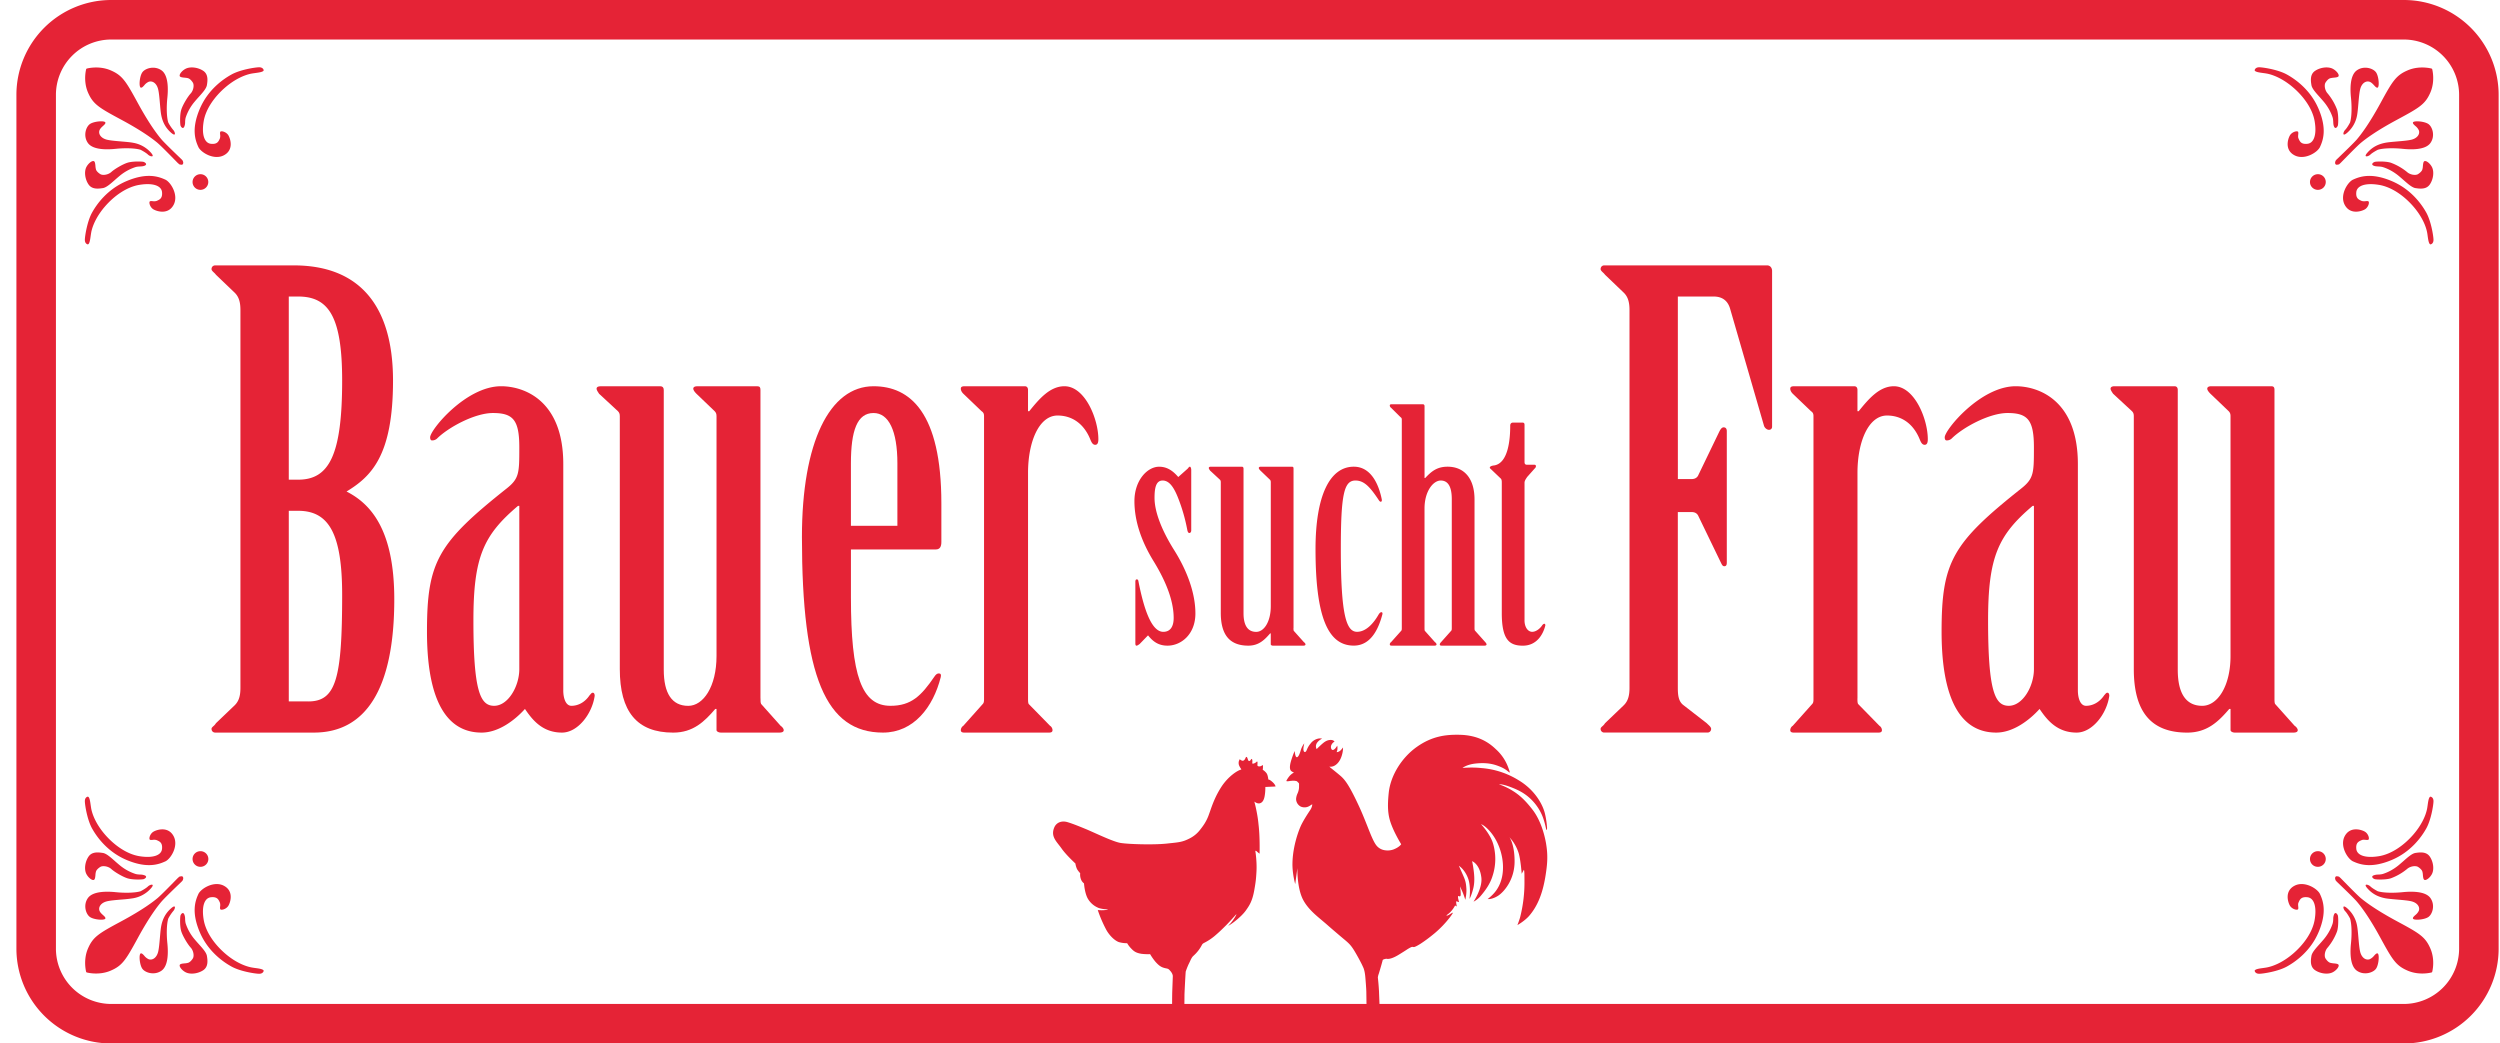
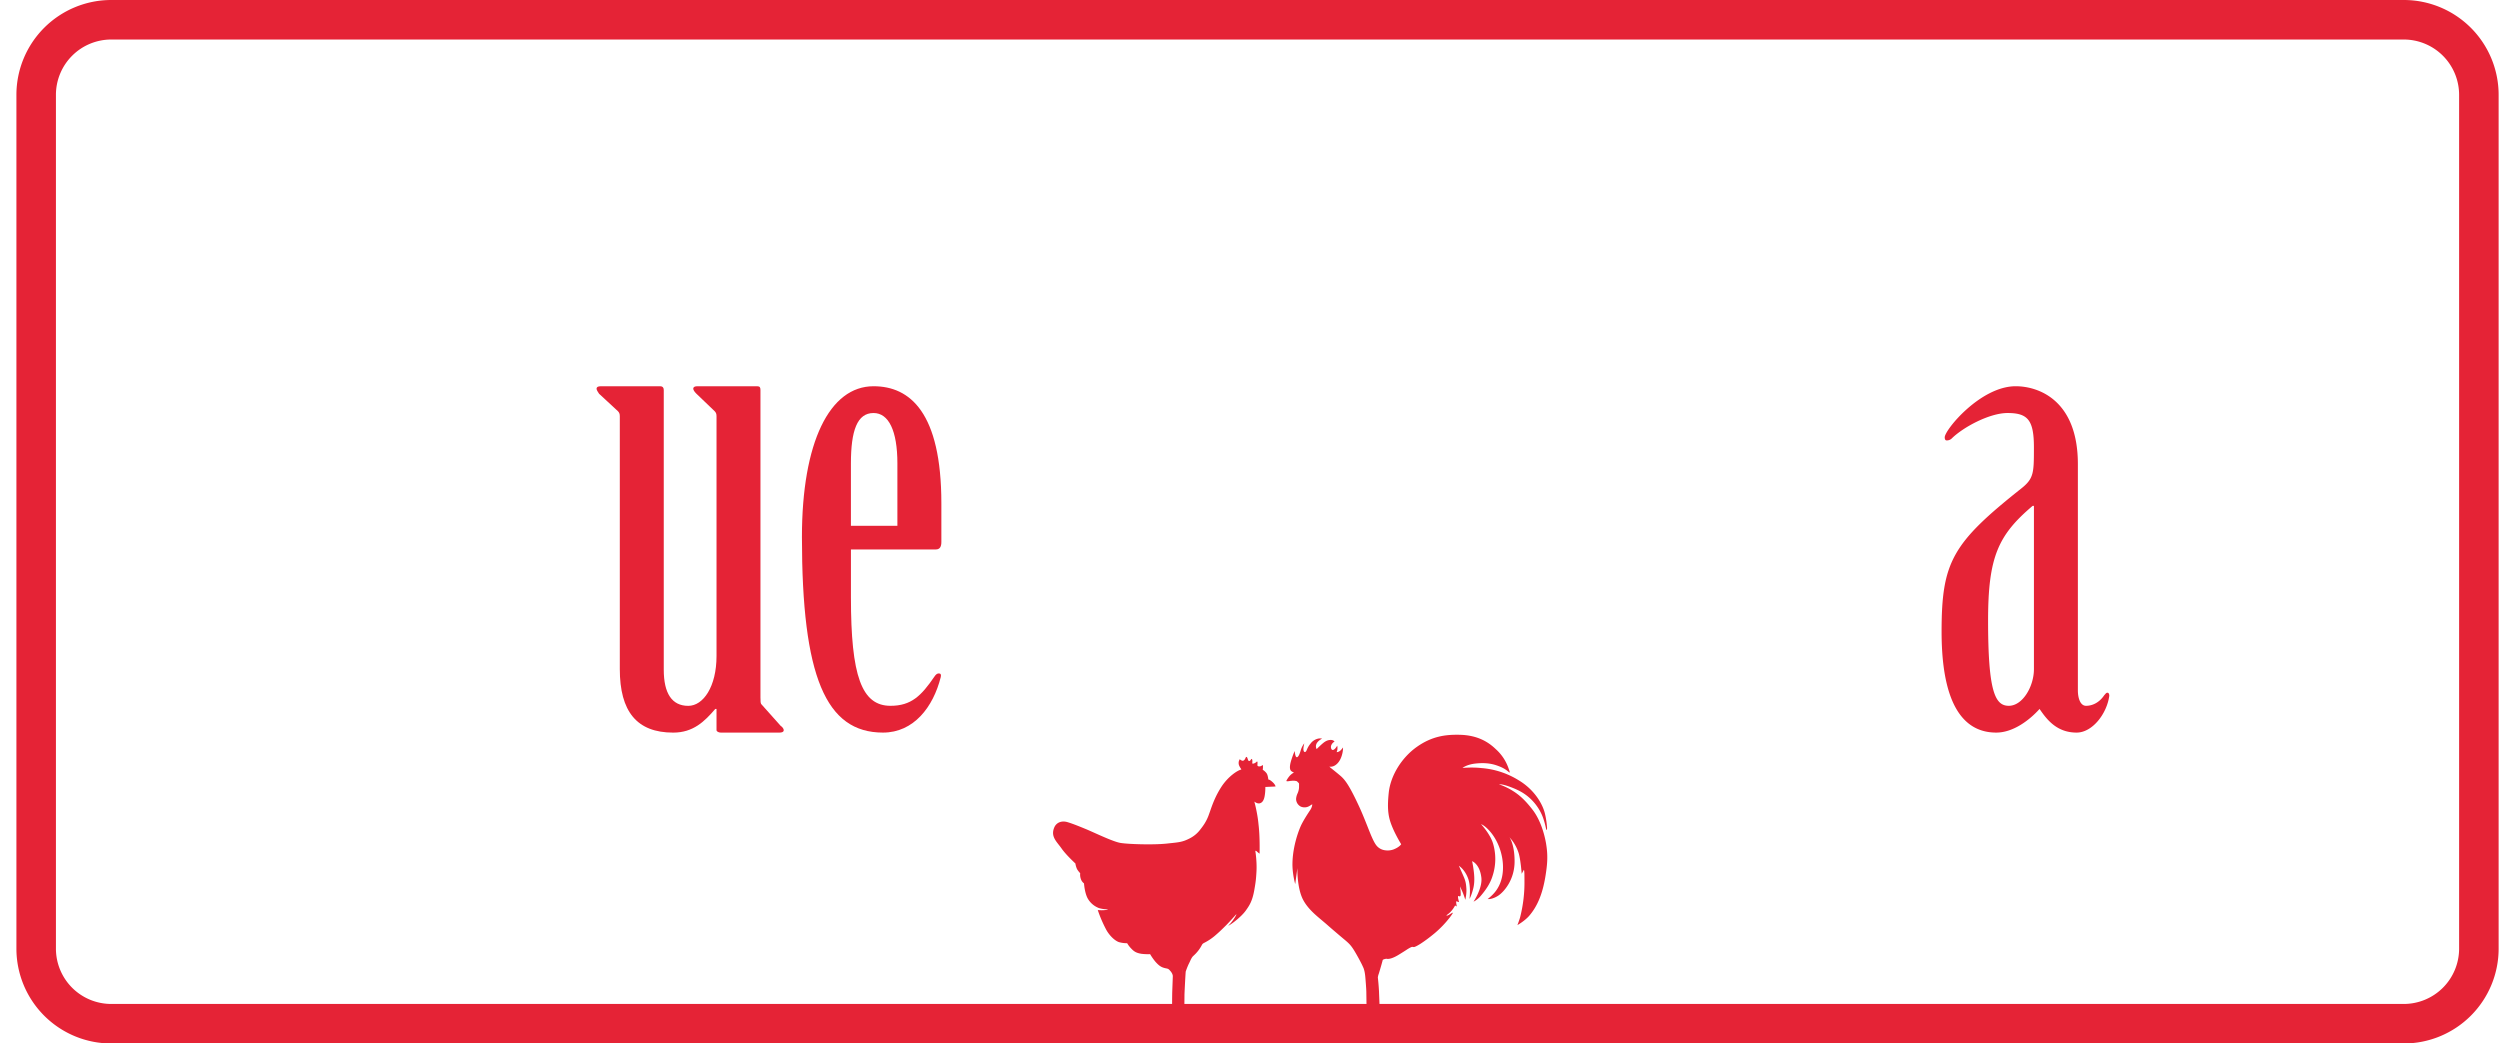
<svg xmlns="http://www.w3.org/2000/svg" fill="none" viewBox="0 0 115 48">
  <g fill="#E52336" clip-path="url(#clip0_5029_1645)">
-     <path d="M106.718 6.764c-.116.25-.717.62-1.172.379-.455-.24-.31-.734-.214-.908.098-.173.339-.23.378-.173.018.028.013.075.008.127-.005.058-.012.123.011.176.063.145.121.28.412.25.29-.029.441-.403.333-1.037-.096-.57-.503-1.139-.997-1.561-.42-.36-.853-.562-1.191-.63a3 3 0 0 0-.178-.027c-.185-.025-.383-.052-.394-.13 0 0 .019-.145.233-.135.213.01.852.115 1.24.327.387.212 1.09.698 1.467 1.585.393.922.211 1.442.063 1.758zm1.87-.182c.195-.163.674-.538 1.696-1.085h-.001c1.021-.548 1.282-.707 1.515-1.244.232-.538.082-1.076.082-1.076l-.012-.016-.023-.009s-.543-.15-1.085.081-.702.49-1.254 1.503c-.552 1.014-.93 1.49-1.095 1.682-.128.15-.57.576-.797.794l-.127.122a.2.2 0 0 0-.03.036.1.1 0 0 0-.027.043v.005c-.023.055-.016.102 0 .128.025.038.054.038.146.02a.1.1 0 0 0 .053-.037l.035-.03.123-.126c.22-.224.649-.663.801-.791m2.407-.945c.024-.097.509-.063.702.062.193.124.334.553.102.879-.238.336-.925.305-1.278.268-.426-.043-.891-.034-1.143.044 0 0-.242.124-.339.22-.097.097-.355.155-.131-.096.228-.255.494-.384.814-.446.125-.025.325-.042.532-.06.26-.022.533-.045.684-.085.271-.072.387-.264.329-.427a.54.54 0 0 0-.163-.203c-.065-.059-.12-.109-.108-.157zm-.439 2.639c.21.185.398.35.555.377l-.001-.001c.209.033.499.067.659-.164.16-.23.213-.58.102-.801-.082-.162-.257-.308-.344-.274-.054.02-.064.122-.074.224a.7.7 0 0 1-.028.17c-.044.115-.203.207-.203.207-.112.062-.355.029-.499-.102a2.6 2.6 0 0 0-.746-.427c-.241-.076-.677-.058-.74-.038s-.184.106-.063.168c.066.034.145.038.227.043.07.004.143.007.214.03.155.048.436.163.732.408q.107.09.209.18m-2.316-.013c.318-.145.842-.327 1.772.063.894.374 1.385 1.071 1.598 1.455s.32 1.019.33 1.23-.136.231-.136.231c-.079-.01-.106-.208-.132-.39q-.012-.098-.028-.177c-.067-.336-.272-.764-.634-1.182-.426-.49-.997-.893-1.574-.989-.639-.105-1.016.043-1.046.331-.029.288.107.346.252.409a.4.4 0 0 0 .177.01c.053-.005.101-.01.129.009.057.038 0 .279-.174.374-.174.096-.673.24-.916-.212-.241-.451.131-1.047.383-1.163z" />
-     <path fill-rule="evenodd" d="M10.8 13.468c.201.2.26.459.26.803v17.365c0 .345-.059.602-.26.803l-.868.83a.5.5 0 0 1-.112.131c-.048.043-.09.082-.09.128 0 .085.058.171.173.171h4.536c2.369 0 3.698-1.977 3.698-6.133 0-3.18-1.07-4.384-2.196-4.956 1.126-.688 2.138-1.634 2.138-5.1 0-3.468-1.56-5.302-4.565-5.302H9.903c-.115 0-.173.085-.173.172 0 .053.056.107.113.16a.6.6 0 0 1 .09.098zm2.917 8.598h-.433V13.64h.433c1.415 0 2.022.946 2.022 3.868 0 3.44-.606 4.557-2.022 4.557m.463 10.2h-.896v-8.768h.433c1.415 0 2.022 1.06 2.022 3.869 0 3.868-.288 4.9-1.56 4.9m12.107.201c-.26 0-.376-.344-.376-.716h.001V21.349c0-2.952-1.82-3.582-2.86-3.582-1.619 0-3.265 2.006-3.265 2.35 0 .086.029.143.086.143a.33.33 0 0 0 .231-.086c.52-.516 1.734-1.175 2.571-1.175.925 0 1.214.315 1.214 1.576 0 1.175 0 1.433-.577 1.891-3.178 2.522-3.67 3.382-3.67 6.591 0 3.926 1.387 4.642 2.514 4.642.78 0 1.53-.573 1.993-1.088.347.515.81 1.088 1.705 1.088.722 0 1.386-.86 1.502-1.69 0-.087-.03-.144-.087-.144-.043 0-.07.031-.104.07l-.041.045c-.23.344-.548.487-.838.487m-2.457-9.198h.06v7.508c0 .802-.52 1.69-1.157 1.69-.636 0-.954-.659-.954-3.925 0-2.924.463-3.927 2.052-5.273" clip-rule="evenodd" />
    <path d="M34.983 32.124c0 .114 0 .2.029.258l.895 1.003c.087.057.145.143.145.2 0 .087-.087.115-.203.115h-2.686c-.116 0-.203-.057-.203-.114v-.975h-.057c-.492.573-1.012 1.089-1.936 1.089-1.676 0-2.456-.974-2.456-2.923V19.144c0-.114-.03-.171-.087-.23l-.867-.802-.003-.005c-.057-.084-.112-.168-.112-.224 0-.086.087-.114.173-.114h2.773c.087 0 .145.057.145.171v12.867c0 1.088.375 1.662 1.127 1.662.693 0 1.3-.888 1.3-2.292V19.143c0-.114-.03-.171-.088-.23l-.837-.802c-.087-.086-.145-.172-.145-.229 0-.086.087-.114.173-.114h2.774c.115 0 .144.057.144.171v14.185z" />
    <path fill-rule="evenodd" d="M40.963 32.467c-1.329 0-1.82-1.375-1.82-4.986v-2.206h3.9c.202 0 .26-.143.26-.344v-1.777c0-4.183-1.445-5.387-3.12-5.387-2.023 0-3.294 2.578-3.294 6.934 0 6.419 1.098 8.998 3.727 8.998 1.416 0 2.312-1.175 2.658-2.55q.043-.172-.087-.172c-.087 0-.144.058-.202.144-.606.888-1.068 1.346-2.022 1.346m.317-11.146v2.865h-2.138V21.32c0-1.518.289-2.321 1.04-2.321.693 0 1.098.803 1.098 2.322" clip-rule="evenodd" />
-     <path d="M47.29 32.124c0 .114 0 .2.029.258l.982 1.003a.25.25 0 0 1 .115.2c0 .087-.058.115-.173.115h-3.872c-.115 0-.173-.029-.173-.114a.25.25 0 0 1 .115-.2l.896-1.004c.057-.057.057-.143.057-.258v-12.98c0-.115-.03-.172-.115-.23l-.838-.803c-.087-.086-.115-.171-.115-.229 0-.086.058-.114.173-.114h2.774c.087 0 .144.057.144.172v.974h.058c.462-.573.954-1.147 1.618-1.147.954 0 1.56 1.519 1.56 2.436 0 .143-.03.258-.145.258s-.173-.115-.23-.258c-.318-.774-.895-1.089-1.502-1.089-.838 0-1.358 1.175-1.358 2.637zm7.417-7.606c.06 0 .09-.06.09-.119v-2.783c0-.074-.03-.148-.06-.148-.032 0-.056.03-.079.06l-.025.03-.433.385c-.254-.296-.523-.474-.881-.474-.538 0-1.135.622-1.135 1.584 0 .904.313 1.822.85 2.71.478.77.955 1.746.955 2.664 0 .386-.148.637-.477.637-.552 0-.896-1.081-1.135-2.28l-.005-.027c-.011-.061-.02-.106-.085-.106-.044 0-.06.059-.06.103v2.842c0 .06.015.104.045.104.047 0 .085-.028.12-.054l.03-.02.388-.4c.223.28.477.474.895.474.627 0 1.284-.52 1.284-1.481s-.403-1.999-.97-2.902c-.597-.948-.91-1.791-.91-2.413 0-.445.06-.8.373-.8.284 0 .492.267.686.74a8 8 0 0 1 .449 1.54c.015.075.045.134.09.134m4.793 4.368c0 .059 0 .103.014.133l.464.519c.044.029.075.074.075.103 0 .044-.045.06-.105.06H58.56c-.06 0-.105-.03-.105-.06v-.504h-.03c-.254.296-.522.563-1 .563-.866 0-1.269-.503-1.269-1.51v-6.01c0-.06-.015-.09-.044-.118l-.448-.415-.002-.002c-.029-.043-.058-.087-.058-.116 0-.044.044-.06.09-.06h1.433c.045 0 .075.03.075.09v6.647c0 .563.194.86.583.86.358 0 .671-.46.671-1.186v-5.7c0-.06-.015-.09-.044-.118l-.433-.415c-.044-.044-.075-.089-.075-.118 0-.044.045-.06.09-.06h1.434c.06 0 .074.03.074.09v7.329zm4.06-5.923c-.15-.74-.523-1.495-1.284-1.495h-.001c-1.105 0-1.761 1.332-1.761 3.79 0 3.108.566 4.44 1.76 4.44.778 0 1.136-.754 1.315-1.435.015-.059 0-.103-.045-.103-.044 0-.09.044-.134.118-.239.415-.583.785-.985.785-.493 0-.747-.756-.747-3.805 0-2.532.149-3.154.672-3.154.403 0 .672.296 1.075.903.03.045.06.074.09.074.044 0 .06-.059.044-.118m2.001-.976c.268-.281.522-.519 1.029-.519.746 0 1.239.519 1.239 1.51v5.907c0 .06 0 .103.03.133l.463.519c.029.03.06.074.06.103 0 .044-.045.06-.09.06H66.32c-.06 0-.09-.015-.09-.06 0-.029.03-.074.06-.103l.462-.519c.03-.029.03-.074.03-.133v-5.922c0-.563-.164-.859-.508-.859s-.746.489-.746 1.288v5.493c0 .06 0 .103.015.133l.463.519c.045.03.075.074.075.103 0 .044-.044.06-.09.06h-1.97c-.06 0-.09-.015-.09-.06 0-.029.015-.074.06-.103l.463-.519c.029-.029.029-.074.029-.133v-9.579c0-.059-.015-.09-.06-.118l-.433-.43a.13.13 0 0 1-.06-.103c0-.044.03-.06.09-.06h1.419q.09 0 .09.09v3.302zm4.925 7.077c-.208 0-.358-.222-.358-.533h.001v-6.322c0-.084.048-.157.09-.221l.03-.046.343-.386c.09-.074.074-.177 0-.177h-.343c-.105 0-.12-.06-.12-.134v-1.702c0-.073-.03-.103-.09-.103h-.448c-.075 0-.12.059-.12.133 0 .592-.074 1.718-.73 1.836-.15.014-.21.06-.21.103 0 .023.025.045.05.067l.025.023.433.414c.044.044.044.133.044.193v5.996c0 1.215.343 1.496.97 1.496.628 0 .926-.504 1.03-.918.015-.046-.014-.09-.044-.09s-.056.027-.085.054l-.005.006c-.09.148-.284.31-.463.31m6.697-7.026h.633c.144 0 .26-.057.317-.201l.954-1.977c.058-.115.115-.201.203-.201.087 0 .144.057.144.172v6.046c0 .114-.03.171-.115.171-.075 0-.107-.065-.152-.157l-.013-.027-.008-.016-1.012-2.092c-.057-.143-.173-.2-.317-.2h-.636v8.08c0 .345.03.63.26.803l1.07.83.054.053c.074.068.148.137.148.206a.165.165 0 0 1-.173.171h-4.738a.166.166 0 0 1-.173-.171c0-.047.042-.085.09-.128a.5.5 0 0 0 .112-.13l.867-.83c.203-.202.26-.46.26-.803V14.27c0-.344-.057-.602-.26-.803l-.867-.83a.6.6 0 0 0-.09-.098c-.056-.053-.112-.107-.112-.16 0-.087.058-.172.173-.172h7.483c.145 0 .232.114.232.258v7.164c0 .086-.058.143-.145.143s-.202-.086-.231-.2l-1.56-5.388c-.115-.372-.376-.544-.752-.544h-1.647zm8.29 10.345c-.03-.057-.03-.143-.03-.258h.002V21.751c0-1.462.52-2.637 1.358-2.637.607 0 1.184.315 1.502 1.089.058.143.115.258.23.258.116 0 .145-.115.145-.258 0-.917-.606-2.436-1.56-2.436-.664 0-1.156.574-1.618 1.147h-.058v-.974c0-.115-.057-.172-.144-.172h-2.774c-.115 0-.173.028-.173.114 0 .058.028.143.115.23l.838.802c.086.058.115.115.115.23v12.98c0 .114 0 .2-.057.258l-.895 1.003a.25.25 0 0 0-.116.2c0 .086.058.115.173.115h3.871c.115 0 .173-.028.173-.114a.25.25 0 0 0-.115-.2z" />
    <path fill-rule="evenodd" d="M95.582 31.75c0 .373.116.717.376.717.289 0 .607-.143.837-.487q.023-.023.041-.045c.034-.039.061-.07.104-.07.058 0 .087.058.087.144-.115.83-.78 1.69-1.502 1.69-.896 0-1.359-.573-1.705-1.088-.462.515-1.213 1.088-1.993 1.088-1.127 0-2.514-.716-2.514-4.642 0-3.209.492-4.069 3.67-6.59.577-.46.577-.717.577-1.892 0-1.261-.289-1.576-1.213-1.576-.838 0-2.052.66-2.572 1.175a.33.33 0 0 1-.231.086c-.058 0-.087-.057-.087-.143 0-.344 1.647-2.35 3.265-2.35 1.04 0 2.86.63 2.86 3.582zm-2.08-8.481c-1.588 1.346-2.05 2.35-2.05 5.273 0 3.266.317 3.925.953 3.925s1.156-.888 1.156-1.69v-7.508z" clip-rule="evenodd" />
-     <path d="M104.655 32.382c-.029-.057-.029-.144-.029-.258V17.939c0-.114-.03-.171-.145-.171h-2.774c-.086 0-.173.028-.173.114 0 .057.058.143.145.229l.838.802c.057.059.087.116.087.23v11.033c0 1.404-.606 2.292-1.3 2.292-.752 0-1.127-.574-1.127-1.662V17.939c0-.114-.058-.171-.145-.171h-2.773c-.086 0-.173.028-.173.114 0 .056.056.14.112.224l.003.005.867.802c.058.059.087.116.087.23v11.635c0 1.948.78 2.922 2.456 2.922.924 0 1.444-.516 1.936-1.089h.058v.975c0 .057.087.114.202.114h2.686c.116 0 .203-.028.203-.114 0-.058-.058-.144-.145-.201zm3.585 7.242c.318.146.842.327 1.772-.062.894-.374 1.385-1.072 1.598-1.456s.32-1.018.33-1.23-.136-.23-.136-.23c-.079.01-.106.207-.132.39-.009.063-.017.125-.028.176-.067.336-.272.765-.634 1.182-.426.49-.997.894-1.574.99-.639.105-1.016-.044-1.046-.332-.029-.288.107-.346.252-.408.053-.023.118-.016.177-.01.053.005.101.01.129-.009.057-.038 0-.279-.174-.374-.174-.097-.673-.24-.916.211-.241.452.131 1.048.383 1.163zm2.316-.012c.21-.186.398-.351.555-.377l-.001.001c.209-.033.499-.067.659.164.16.23.213.58.102.801-.082.162-.257.308-.344.274-.054-.021-.064-.122-.074-.224a.7.7 0 0 0-.028-.17c-.044-.116-.203-.207-.203-.207-.112-.062-.355-.029-.499.101a2.6 2.6 0 0 1-.746.428c-.241.076-.677.058-.74.038s-.184-.106-.063-.169a.6.6 0 0 1 .227-.042c.07-.004.143-.008.214-.03.155-.048.436-.163.732-.408zm.439 2.638c.024.097.509.063.702-.062.193-.124.334-.552.102-.878-.238-.336-.925-.305-1.278-.27-.426.044-.891.034-1.143-.042 0 0-.242-.125-.339-.221s-.355-.154-.131.096c.228.255.494.385.814.447.125.024.325.041.532.059.26.022.533.045.684.085.271.072.387.264.329.428a.55.55 0 0 1-.163.202c-.065.059-.12.109-.108.158zm-2.407-.945c.195.163.674.537 1.696 1.085h-.001c1.021.548 1.282.706 1.515 1.244s.082 1.076.082 1.076l-.012.016-.023.009s-.543.148-1.085-.082-.702-.49-1.254-1.502c-.552-1.015-.93-1.49-1.095-1.682-.128-.15-.569-.575-.796-.793l-.001-.001-.064-.061-.063-.062a.2.2 0 0 1-.03-.035.1.1 0 0 1-.027-.043v-.005c-.023-.055-.016-.102 0-.129.025-.038.054-.038.146-.019a.1.1 0 0 1 .053.037l.035.03.072.073.051.052c.22.225.649.663.801.792m-1.87-.181c-.116-.25-.717-.62-1.172-.379-.455.24-.31.734-.214.908.098.172.339.23.378.172.018-.027.013-.074.008-.126-.005-.058-.012-.123.011-.176.063-.145.121-.28.412-.25.29.029.441.403.333 1.037-.096.57-.503 1.139-.997 1.561-.42.36-.853.562-1.191.629-.052.01-.114.019-.178.028-.185.025-.383.052-.394.13 0 0 .019.145.233.135.213-.01.852-.115 1.24-.327.387-.212 1.09-.698 1.467-1.585.393-.922.211-1.442.063-1.758zm.252 2.959s.092.158.208.201l-.001.001a1 1 0 0 0 .174.03c.102.01.203.019.224.072.033.086-.113.26-.276.34-.223.111-.576.058-.808-.1-.233-.16-.2-.447-.165-.654.025-.155.192-.342.379-.55q.091-.102.182-.208c.247-.293.363-.572.412-.725.022-.071.026-.144.03-.213a.54.54 0 0 1 .043-.225c.063-.12.15 0 .17.062.019.063.039.495-.039.735a2.6 2.6 0 0 1-.431.74c-.131.142-.165.383-.102.494m2.396-.226c-.049-.013-.099.042-.158.106a.55.55 0 0 1-.205.162c-.165.058-.358-.057-.431-.327-.04-.15-.064-.42-.086-.678-.018-.205-.035-.403-.059-.528a1.38 1.38 0 0 0-.45-.806c-.253-.223-.194.034-.098.13.097.095.223.335.223.335.078.25.087.712.044 1.134-.037.35-.068 1.031.271 1.268.329.23.76.091.886-.101.125-.192.159-.672.062-.697zm-2.381-4.343c0 .198-.162.36-.363.36a.36.36 0 0 1-.363-.36c0-.2.163-.36.363-.36a.36.36 0 0 1 .363.36m-.015-35.709s.092-.159.208-.202h-.001a1 1 0 0 1 .174-.03c.102-.01.203-.02.224-.072.033-.086-.113-.26-.276-.341-.223-.11-.576-.057-.808.101-.233.159-.2.447-.165.653.025.156.192.343.379.551q.091.101.182.208c.247.293.363.572.412.725.022.07.026.143.03.213.004.082.009.16.043.224.063.12.15 0 .17-.062.019-.062.039-.494-.039-.734a2.6 2.6 0 0 0-.431-.74c-.131-.142-.165-.384-.102-.494m2.238.119c-.058-.062-.124-.134-.205-.162-.165-.057-.358.057-.431.327-.04.15-.064.42-.086.678-.018.205-.035.404-.059.528a1.38 1.38 0 0 1-.45.807c-.253.222-.194-.034-.098-.13.098-.096.223-.336.223-.336.078-.25.087-.711.044-1.133-.037-.35-.068-1.032.271-1.269.329-.23.76-.09.886.102.125.191.159.672.062.696l.001-.001c-.049.012-.099-.042-.158-.107m-2.586 4.089c-.2 0-.363.162-.363.36 0 .2.163.36.363.36a.36.36 0 0 0 .363-.36.36.36 0 0 0-.363-.36M7.604 39.624c-.319.146-.843.327-1.772-.062-.894-.374-1.385-1.072-1.598-1.456s-.32-1.018-.33-1.23.135-.23.135-.23c.08.01.107.207.132.39.01.063.018.125.028.176.068.336.272.765.634 1.182.426.49.998.894 1.574.99.64.105 1.017-.044 1.046-.332s-.106-.346-.252-.408a.4.4 0 0 0-.176-.01c-.054.005-.101.01-.13-.009-.057-.038 0-.279.175-.374.174-.097.672-.24.915.211.242.452-.13 1.048-.382 1.163m-2.315-.013c-.21-.186-.398-.351-.556-.377l.001.001c-.208-.033-.499-.067-.658.164-.16.23-.214.58-.103.801.082.162.257.308.344.274.055-.021.064-.122.074-.224a.7.7 0 0 1 .028-.17c.044-.116.204-.207.204-.207.111-.062.355-.029.498.101.15.136.515.355.746.428.242.076.678.058.74.038.063-.02.184-.106.063-.169a.6.6 0 0 0-.227-.042c-.07-.004-.143-.008-.214-.03a2.2 2.2 0 0 1-.731-.408q-.108-.09-.21-.18m-.439 2.638c-.024.097-.508.063-.701-.062-.194-.124-.334-.552-.103-.878.24-.336.926-.305 1.279-.27.426.044.891.034 1.143-.042 0 0 .242-.125.339-.221s.355-.154.13.096a1.4 1.4 0 0 1-.813.447 6 6 0 0 1-.532.059c-.26.022-.533.045-.684.085-.27.072-.387.264-.33.428.029.08.1.145.164.202.065.059.12.109.107.158zm2.408-.945c-.194.163-.674.537-1.695 1.085s-1.282.706-1.515 1.244c-.231.538-.082 1.076-.082 1.076l.013.016.023.009s.542.148 1.084-.082.702-.49 1.254-1.502c.553-1.015.93-1.49 1.095-1.682.128-.15.57-.576.797-.794.062-.06.109-.104.127-.123a.2.2 0 0 0 .03-.035.1.1 0 0 0 .027-.043v-.005c.023-.055.016-.102 0-.129-.024-.038-.054-.038-.146-.019a.1.1 0 0 0-.052.037l-.036.03-.12.122-.001.001-.002.002c-.22.226-.649.663-.801.792m1.87-.181c.117-.25.717-.62 1.173-.379.455.24.31.734.213.908-.097.172-.339.23-.377.172-.018-.027-.014-.074-.009-.126a.4.4 0 0 0-.01-.176c-.063-.145-.122-.28-.412-.25-.29.029-.441.403-.334 1.037.096.57.504 1.139.997 1.561.42.36.853.562 1.192.629q.08.015.178.028c.184.025.383.052.393.13 0 0-.019.145-.232.135s-.853-.115-1.24-.327c-.388-.212-1.09-.698-1.468-1.585-.392-.922-.21-1.442-.063-1.758zm-.252 2.959s-.092.158-.208.201v.001a.7.7 0 0 1-.173.03c-.102.01-.203.019-.224.072-.033.086.114.26.276.34.223.111.576.058.809-.1.232-.16.199-.447.164-.654-.025-.155-.192-.342-.379-.55a9 9 0 0 1-.182-.208 2.2 2.2 0 0 1-.412-.725c-.022-.071-.026-.144-.03-.213a.54.54 0 0 0-.042-.225c-.064-.12-.151 0-.17.062-.02.063-.04.495.038.735.074.228.294.59.431.74.131.142.165.383.102.494m-2.397-.226c.05-.013.1.042.159.106a.54.54 0 0 0 .204.162c.165.058.358-.057.431-.327.04-.15.064-.42.086-.678.018-.205.035-.403.06-.528.063-.317.194-.58.45-.806.253-.223.193.034.097.13a2 2 0 0 0-.222.335c-.078.25-.087.712-.044 1.134.036.35.068 1.031-.271 1.268-.33.23-.76.091-.886-.101s-.16-.672-.063-.697zm3.107-4.343c0 .198-.162.36-.363.36a.36.36 0 0 1-.363-.36c0-.2.163-.36.363-.36s.363.16.363.36M7.604 8.263c-.319-.145-.843-.327-1.772.063-.894.374-1.385 1.071-1.598 1.455s-.32 1.019-.33 1.23.135.231.135.231c.08-.01.107-.208.132-.39q.014-.098.028-.177c.068-.336.272-.764.634-1.182.426-.49.998-.893 1.574-.989.64-.105 1.017.043 1.046.331s-.106.346-.252.409a.4.4 0 0 1-.176.01c-.054-.005-.101-.01-.13.009-.057.038 0 .279.175.374.174.096.672.24.915-.212.242-.451-.13-1.047-.382-1.163zm-2.316.013c-.21.185-.398.35-.556.377l.001-.001c-.208.033-.499.067-.658-.164-.16-.23-.214-.58-.103-.801.082-.162.257-.308.344-.274.055.02.064.122.074.224a.8.8 0 0 0 .028.17c.044.115.204.207.204.207.111.062.355.029.498-.102.15-.135.515-.354.746-.427.242-.076.678-.058.74-.038.063.02.184.106.063.168-.066.034-.144.038-.227.043-.07.004-.143.007-.214.03a2.2 2.2 0 0 0-.731.408q-.108.09-.21.18m-.439-2.639c-.024-.097-.508-.063-.701.062-.194.124-.334.553-.103.879.24.336.926.305 1.279.268.426-.043.891-.034 1.143.044 0 0 .242.124.339.22.097.097.355.155.13-.096a1.4 1.4 0 0 0-.813-.446c-.125-.025-.325-.042-.532-.06-.26-.022-.533-.045-.684-.085-.27-.072-.387-.264-.33-.427.029-.08.1-.146.164-.203.065-.059.12-.109.107-.157zm2.408.945c-.194-.163-.674-.538-1.695-1.085C4.54 4.949 4.28 4.79 4.047 4.253c-.231-.538-.082-1.076-.082-1.076l.013-.016L4 3.152s.542-.15 1.084.081.702.49 1.254 1.503c.553 1.014.93 1.49 1.095 1.682.128.15.57.576.797.794l.127.122a.2.2 0 0 1 .03.036.1.1 0 0 1 .027.043v.005c.023.055.016.102 0 .128-.024.038-.054.038-.146.02a.1.1 0 0 1-.052-.037L8.18 7.5l-.123-.126c-.22-.224-.649-.663-.801-.791m1.87.181c.117.25.717.62 1.173.379.455-.24.31-.734.213-.908-.097-.173-.339-.23-.377-.173-.018.028-.014.075-.009.127a.4.4 0 0 1-.01.176c-.063.145-.122.28-.412.25-.29-.029-.441-.403-.334-1.037.096-.57.504-1.139.997-1.561.42-.36.853-.562 1.192-.63q.08-.014.178-.027c.184-.025.383-.052.393-.13 0 0-.019-.145-.232-.135s-.853.115-1.24.327c-.388.212-1.09.698-1.468 1.585-.392.922-.21 1.442-.063 1.758zm-.252-2.959s-.092-.159-.208-.202c-.044-.018-.109-.024-.173-.03-.102-.01-.203-.02-.224-.072-.033-.086.114-.26.276-.341.223-.11.576-.057.809.101.232.159.199.447.164.653-.025.156-.192.343-.379.551q-.091.1-.182.208a2.2 2.2 0 0 0-.412.725c-.022.07-.026.143-.03.213a.5.5 0 0 1-.042.224c-.064.12-.151 0-.17-.062s-.04-.494.038-.734c.074-.229.294-.591.431-.74.131-.142.165-.384.102-.494m-2.397.226c.05.012.1-.042.159-.107a.55.55 0 0 1 .204-.162c.165-.057.358.057.43.327.041.15.065.42.087.678.018.206.035.404.06.528.062.317.194.581.45.807.252.222.193-.034.097-.13a2 2 0 0 1-.223-.336c-.078-.25-.087-.711-.043-1.133.036-.35.067-1.032-.271-1.269-.33-.23-.761-.09-.886.102-.126.191-.16.672-.063.696zm2.744 3.982a.36.36 0 1 1 0 .72.36.36 0 0 1-.363-.36c0-.198.163-.36.363-.36" />
    <path fill-rule="evenodd" d="m53.918 46.348-.002-.006c0-.055.002-.539.007-.713l.026-.715c.005-.094-.069-.2-.108-.244l-.024-.026a.3.3 0 0 0-.081-.073q-.043-.018-.1-.027c-.05-.011-.11-.023-.18-.054-.107-.048-.182-.114-.296-.238a2.6 2.6 0 0 1-.253-.358q-.001-.004-.005-.003a2.5 2.5 0 0 1-.39-.015c-.254-.04-.354-.113-.484-.252a1.2 1.2 0 0 1-.178-.235l-.002-.002h-.003a1.3 1.3 0 0 1-.375-.05c-.177-.059-.44-.292-.599-.599a6 6 0 0 1-.371-.867q-.003-.008.005-.008l.03.002a1.6 1.6 0 0 0 .37-.01l.04-.004c.008 0 .008-.019 0-.019l-.034-.003a1.5 1.5 0 0 1-.355-.056 1 1 0 0 1-.498-.405c-.156-.244-.19-.685-.194-.729l-.002-.005a.4.4 0 0 1-.133-.176.6.6 0 0 1-.04-.289l-.002-.004a1 1 0 0 1-.143-.186 1 1 0 0 1-.076-.257v-.002l-.003-.003-.01-.009c-.065-.062-.432-.404-.621-.676a4 4 0 0 0-.129-.17c-.188-.24-.354-.453-.209-.798.098-.233.344-.325.61-.245.196.059.419.143.837.316.107.044.246.107.4.175.416.187.94.422 1.203.465.359.06 1.5.093 2.1.032l.13-.014c.474-.048.63-.064.94-.222a1.4 1.4 0 0 0 .509-.428c.12-.152.25-.33.357-.6l.077-.213c.1-.29.24-.695.521-1.13.32-.493.755-.768.916-.8l.003-.002c.003-.005-.011-.028-.03-.059a.7.7 0 0 1-.078-.149.33.33 0 0 1-.003-.176l.025-.065.003-.007.007-.013q.015.004.04.023c.03.02.07.048.11.042.068-.008.102-.085.122-.129l.011-.024c.02-.03.044-.03.059-.004a1 1 0 0 1 .036.09l.003.012c.01.03.029.082.076.064.03-.011.047-.037.061-.059.012-.018.022-.033.035-.033.03 0 .034.085.034.11l-.001.018-.002.02c-.002.024-.004.047 0 .056.013.02.044.013.067.006a.3.3 0 0 0 .12-.07c.025-.025.037-.023.046-.01.01.015.006.066.003.11a.3.3 0 0 0 0 .064c.01.031.07.055.148.03q.046-.018.062-.034l.015-.01c.017-.01.024 0 .026.01a.4.4 0 0 1 .002.06v.028a1 1 0 0 1-.01.109l.031.023a.6.6 0 0 1 .144.138c.053.067.075.23.081.277l.001.005q.001.005.008.008l.004.001.006.002c.02.003.054.01.14.082.064.054.1.093.123.126.048.07.048.094.048.1v.005q-.003.004-.005.004l-.455.021-.004.002-.002.004v.008c0 .045.002.202-.03.392-.036.223-.124.332-.246.349-.094.013-.184-.048-.217-.075q-.008-.003-.01.006c.026.094.146.56.19 1.046.066.54.05 1.233.048 1.328 0 .004-.004.008-.009.004l-.019-.015a1 1 0 0 1-.09-.074c-.048-.044-.066-.041-.072-.038-.007.003-.005.01-.005.01s.078.475.052.94c-.02.357-.034.484-.105.882-.09.495-.23.696-.38.907l-.003.005c-.21.298-.699.66-.794.695-.016.005-.007-.007-.007-.007s.08-.062.216-.251c.062-.088.122-.189.146-.242.004-.008-.007-.017-.013-.01-.072.081-.282.318-.43.468-.246.25-.39.38-.542.51-.182.155-.34.244-.418.287l-.067.036c-.04.021-.08.04-.109.093l-.006.01a1.7 1.7 0 0 1-.378.488q-.035.033-.057.058a1 1 0 0 0-.104.192l-.051.106c-.077.152-.153.377-.153.377-.012.119-.058.992-.057 1.081l-.004.392-.002.177v.003h.003a2.8 2.8 0 0 1 1.051.127.5.5 0 0 1 .185.087c.017.019.017.055.017.055s-.13-.053-.274-.089c-.194-.046-.109.059-.109.059s-.214-.1-.143-.064c.036.02.066.038.081.053.019.017.016.056.016.056s-.141 0-.321-.02l.003.016v.01s-.078-.025-.18-.051a3 3 0 0 1-.22-.047l-.108-.017v.02c.102.023.185.06.217.082.034.025.027.068.027.068s-.16-.077-.297-.1a2 2 0 0 0-.28-.033l-.029-.002c-.048-.004-.12 0-.18.004l-.069.004-.587.033s.005-.02.012-.022a3 3 0 0 1 .248-.048l.063-.01a.74.74 0 0 0 .312-.167m.38-2.069c.006-.003.015-.001.016.004l.004.013c.006.026.02.085.042.154.022.071.04.144.044.168l.002.008q.003.005.002.01l.001.007c.001.003-.029.752-.04.964-.008.191-.007.62-.007.72v.018-.018c0-.1 0-.53.009-.72l.04-.965-.004-.017-.002-.008-.004-.016a2 2 0 0 0-.04-.151c-.023-.07-.037-.13-.043-.155l-.003-.013c-.001-.005-.012-.006-.017-.003m.065 2.066-.001.001q-.039.015-.07.025l-.034.012-.075.018v.001l.038-.01.038-.008.037-.013.067-.024zm.106.191.004.002-.026-.023a3 3 0 0 0-.3-.03c-.026-.002-.019.01-.019.01s.18.012.319.037zm16.656-7.699c-.093-.554-.296-1.164-.635-1.6-.312-.4-.568-.649-.901-.856-.336-.211-.635-.3-.635-.3s.109-.03.47.1c.355.129.646.266.925.513.238.21.492.53.636.936.088.25.14.522.14.522s.043.09.039-.089a4 4 0 0 0-.086-.589c-.094-.455-.474-1.137-1.222-1.583a3.8 3.8 0 0 0-1.71-.56c-.45-.05-.871-.004-.871-.004s.186-.164.625-.207c.503-.05.8.03 1.04.122s.338.17.432.244l.025.02c.056.047.08.066-.004-.162a2.1 2.1 0 0 0-.59-.886c-.326-.314-.816-.633-1.632-.657-.677-.019-1.303.067-1.994.554s-1.21 1.31-1.295 2.11c-.087.823-.005 1.177.174 1.602.16.38.398.767.398.767s-.074.133-.356.242a.8.8 0 0 1-.408.033.6.6 0 0 1-.347-.186c-.14-.15-.278-.498-.448-.93-.112-.28-.237-.596-.385-.915-.521-1.122-.698-1.267-.932-1.46l-.01-.009c-.24-.197-.38-.307-.38-.307l-.037-.042s.112.042.267-.057c.207-.133.294-.384.33-.543.037-.157.031-.277.031-.277s-.072.105-.139.157c-.066.053-.14.058-.14.058l-.018-.002s.024-.03.036-.108c.017-.117-.007-.186-.007-.186s-.02.04-.07.104c-.045.057-.099.099-.143.092-.067-.01-.093-.138-.062-.211.051-.127.153-.172.153-.172s-.037-.067-.14-.076a.47.47 0 0 0-.29.074c-.119.067-.393.346-.393.346s-.058-.094-.021-.21c.05-.165.273-.274.273-.274s-.106-.02-.198.005a.6.6 0 0 0-.333.223 1 1 0 0 0-.168.277c-.027.062-.044.102-.083.11-.038.008-.07-.02-.078-.105-.01-.1.04-.29.04-.29s-.105.115-.166.326c-.055.186-.096.25-.124.28-.029.033-.073.06-.109-.026a.8.8 0 0 1-.04-.228s-.047.078-.132.333c-.08.238-.113.405-.073.525.023.067.098.1.141.119l.027.013a.7.7 0 0 0-.133.09c-.123.106-.21.276-.21.276a.03.03 0 0 0-.004.015c-.001.032.068.022.14.011q.046-.008.087-.01a.6.6 0 0 1 .256.018l.088.088s.011.004.011.076l-.002.14a.8.8 0 0 1-.065.251.7.7 0 0 0-.07.262.4.4 0 0 0 .21.346.43.43 0 0 0 .4-.022l.133-.083s.005.116-.085.254l-.033.05c-.092.139-.23.35-.352.58-.147.277-.428 1.043-.44 1.84-.007.488.127.95.127.95l.1-.738s-.028.911.266 1.464c.211.397.56.687.854.933l.19.161c.223.196.273.239.578.499l.073.062.152.128c.252.21.346.29.526.59.212.357.338.62.338.62l.067.146c.05.138.066.272.076.361s.05.596.051.725l.01.698a2.5 2.5 0 0 0-.552.02 2.6 2.6 0 0 0-.595.15.5.5 0 0 0-.195.1c-.018.02-.017.06-.017.06s.073-.033.172-.068l.058.079.87-.01c-.008.022-.005.042-.005.042s.036-.02.087-.042l1.276-.014-.282-.113.47.01s-.006-.02-.014-.023a3 3 0 0 0-.25-.039l-.088-.012a1 1 0 0 1-.334-.121c0-.032-.006-.177-.012-.333-.006-.146-.013-.301-.015-.386a11 11 0 0 0-.054-.653.7.7 0 0 1 .042-.17c.02-.06.163-.546.173-.6l.01-.037c.032-.035.16-.059.177-.055l.003.001c.03.007.18.042.55-.183.162-.099.275-.171.355-.223a2 2 0 0 1 .192-.114c.042-.02.074-.037.142-.02.073.02.476-.225.977-.642a4.8 4.8 0 0 0 .688-.718c.214-.281.143-.236.037-.168-.075.047-.166.106-.19.071q-.002-.005.031-.028.04-.026.109-.087c.17-.155.256-.34.256-.34l.08.046s-.054-.251-.014-.238l.12.04s-.08-.252-.04-.278c.018-.012.028-.005.038.003.013.009.026.018.055-.003.054-.039-.013-.448-.013-.448s.059.118.125.277c.066.158.119.34.119.34s.068-.268.05-.524c-.02-.279-.045-.366-.17-.648l-.175-.395s.279.173.428.594c.136.38.06.93.06.93s.08-.106.175-.485c.086-.344.033-.718.005-.914l-.005-.036c-.021-.152-.055-.3-.055-.3s.35.123.426.752c.06.494-.36 1.111-.36 1.111s.163-.067.333-.267c.249-.292.432-.574.532-.884a2.5 2.5 0 0 0 .031-1.53c-.132-.437-.55-.883-.55-.883s.164.042.426.349c.286.336.538.863.579 1.476.057.884-.362 1.307-.48 1.426l-.012.012a2 2 0 0 1-.211.182h.077s.187-.007.42-.162c.244-.163.744-.712.744-1.569 0-.671-.166-1.007-.234-1.111.153.171.305.383.414.706.095.282.147.973.147.973l.1-.185s.026.013.026.303l.001.184a6.472 6.472 0 0 1-.197 1.689c-.038.14-.127.37-.127.37s.342-.193.549-.436c.379-.445.625-1.028.757-1.919.06-.397.11-.815.016-1.368zm-7.924 7.533zl-.031-.006-.081-.016s-.033-.006-.09-.012c0-.08-.005-.54-.01-.708l-.001-.032-.001-.02.002.052c.005.17.01.628.01.708l.09.012zl.123-.022h.003a2 2 0 0 1-.126.023m-.259-1.466-.004-.042q0 .014.003.024z" clip-rule="evenodd" />
    <path fill-rule="evenodd" d="M110.573 1.818H5.119a2.545 2.545 0 0 0-2.546 2.546v39.272a2.545 2.545 0 0 0 2.546 2.546h105.454a2.546 2.546 0 0 0 2.546-2.546V4.364a2.546 2.546 0 0 0-2.546-2.546M5.119 0A4.364 4.364 0 0 0 .755 4.364v39.272A4.364 4.364 0 0 0 5.119 48h105.454a4.364 4.364 0 0 0 4.364-4.364V4.364A4.364 4.364 0 0 0 110.573 0z" clip-rule="evenodd" />
  </g>
</svg>